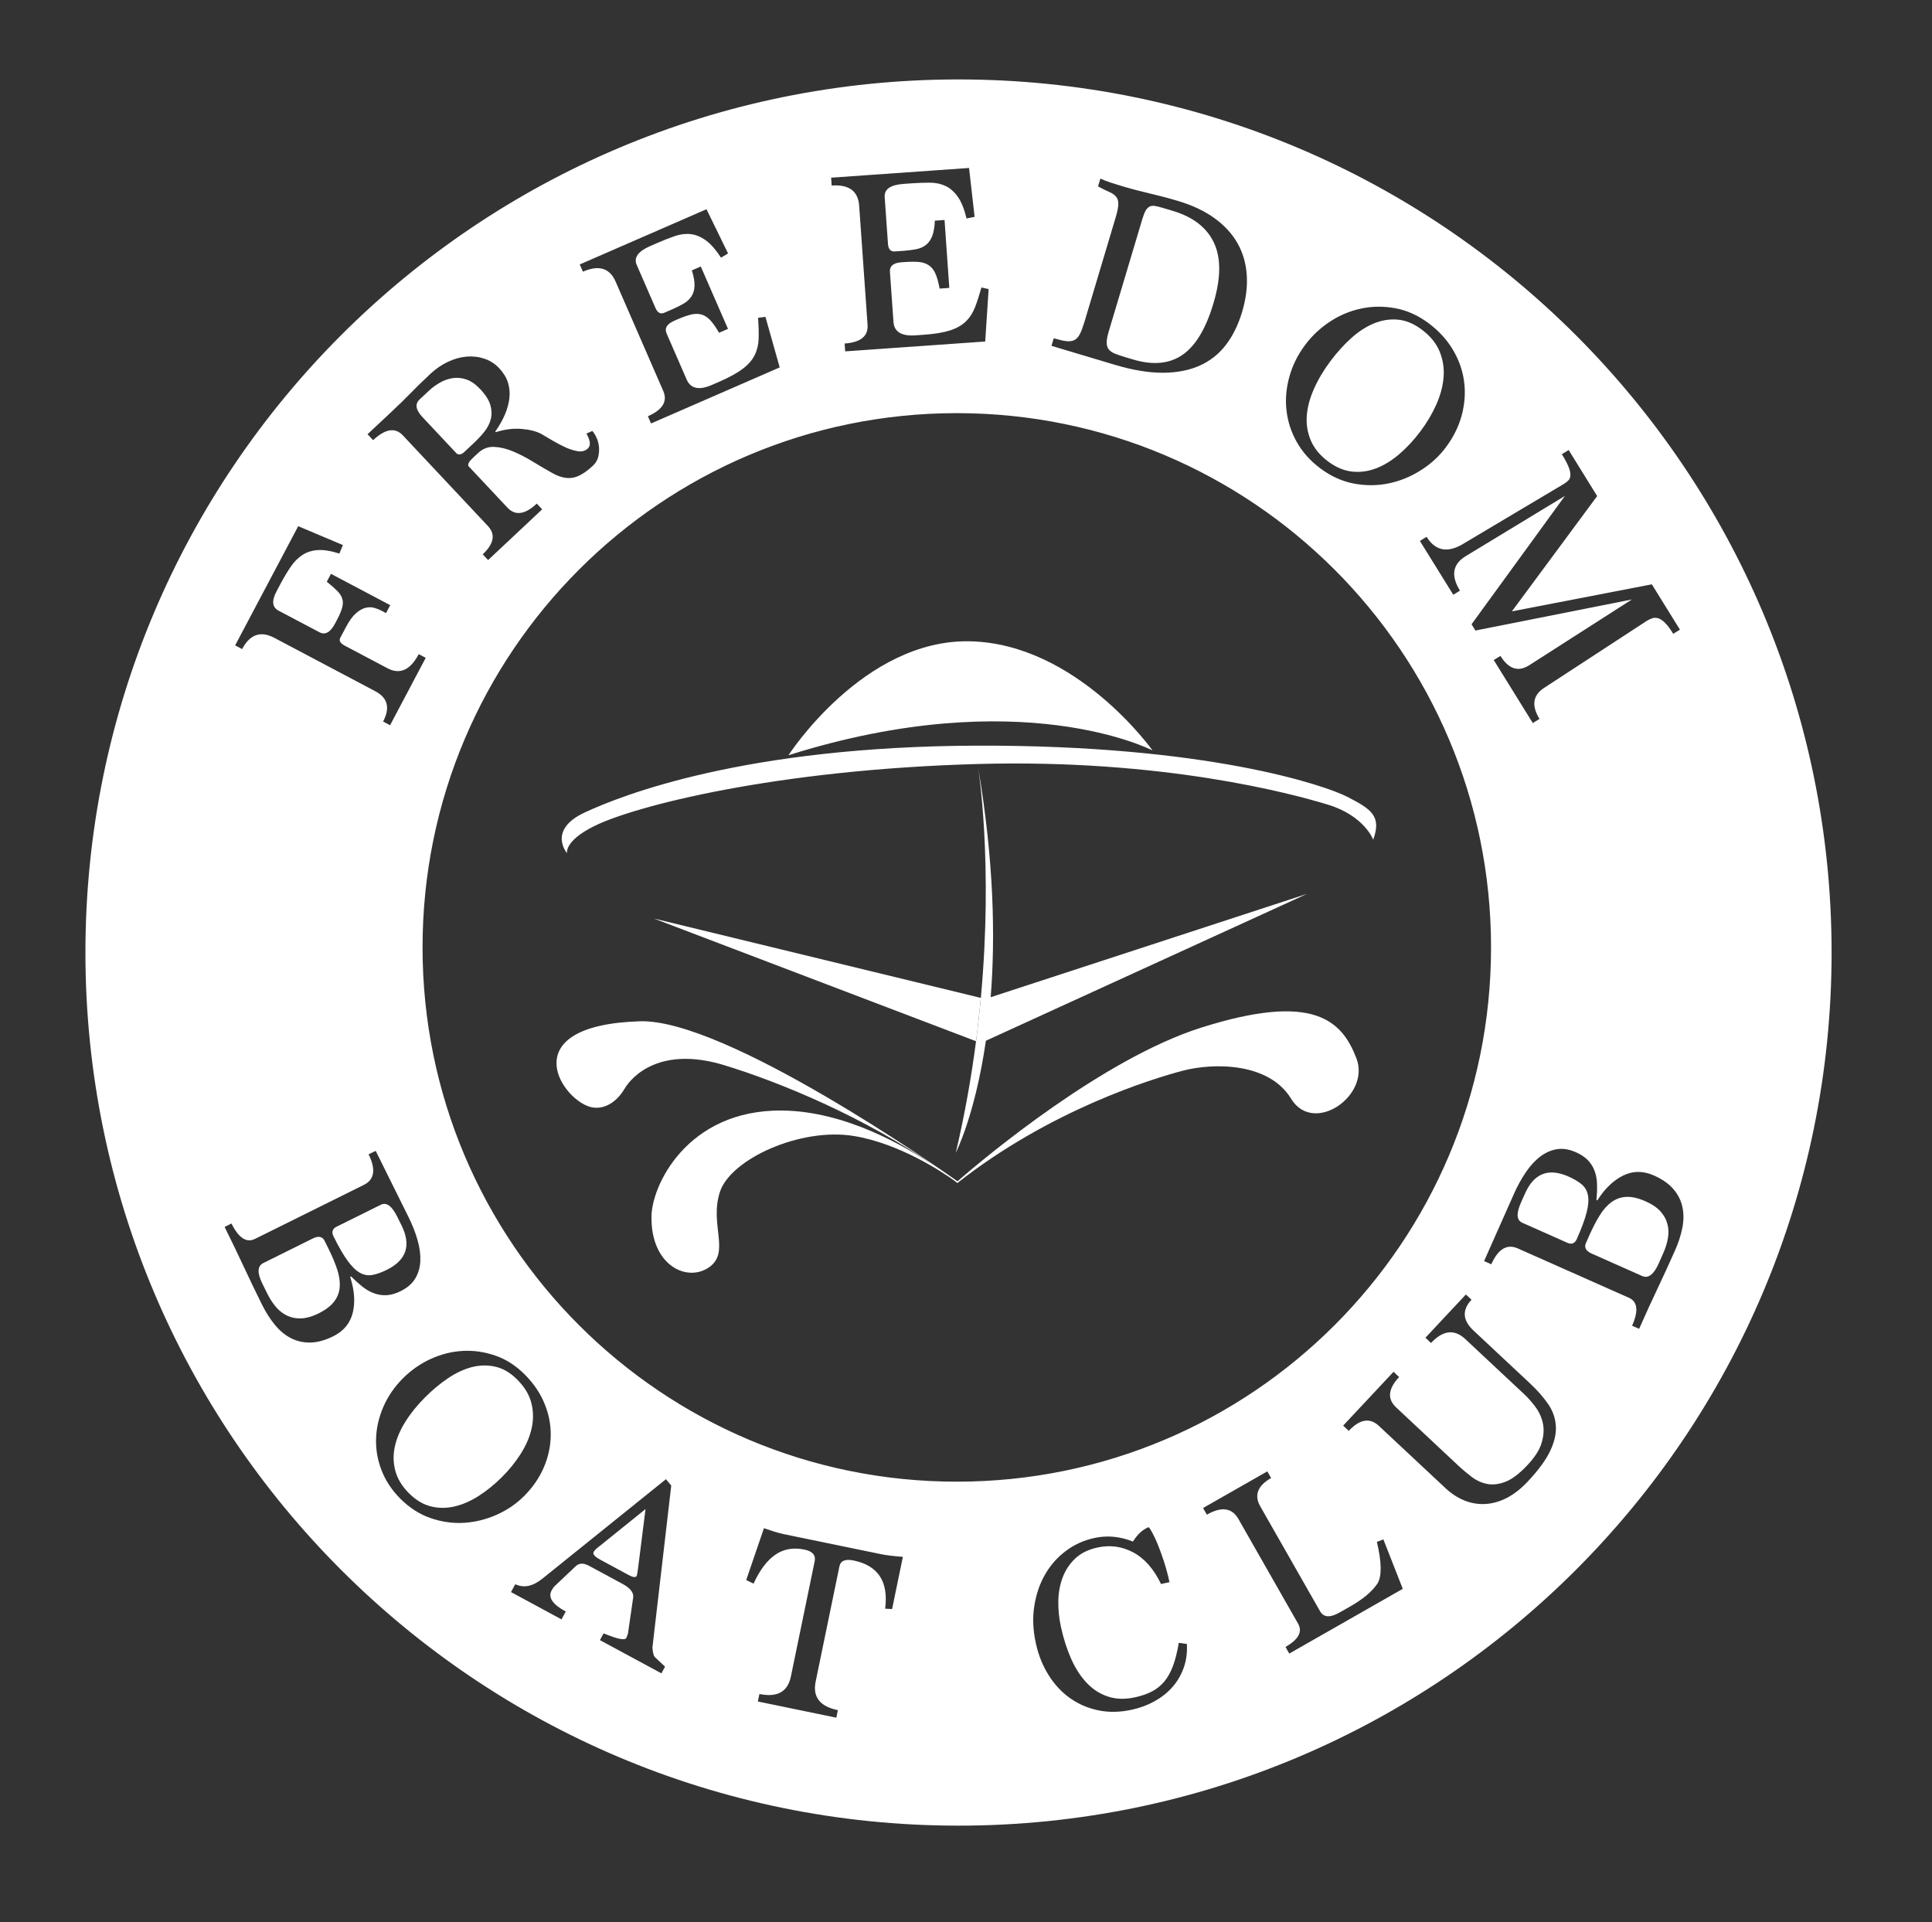
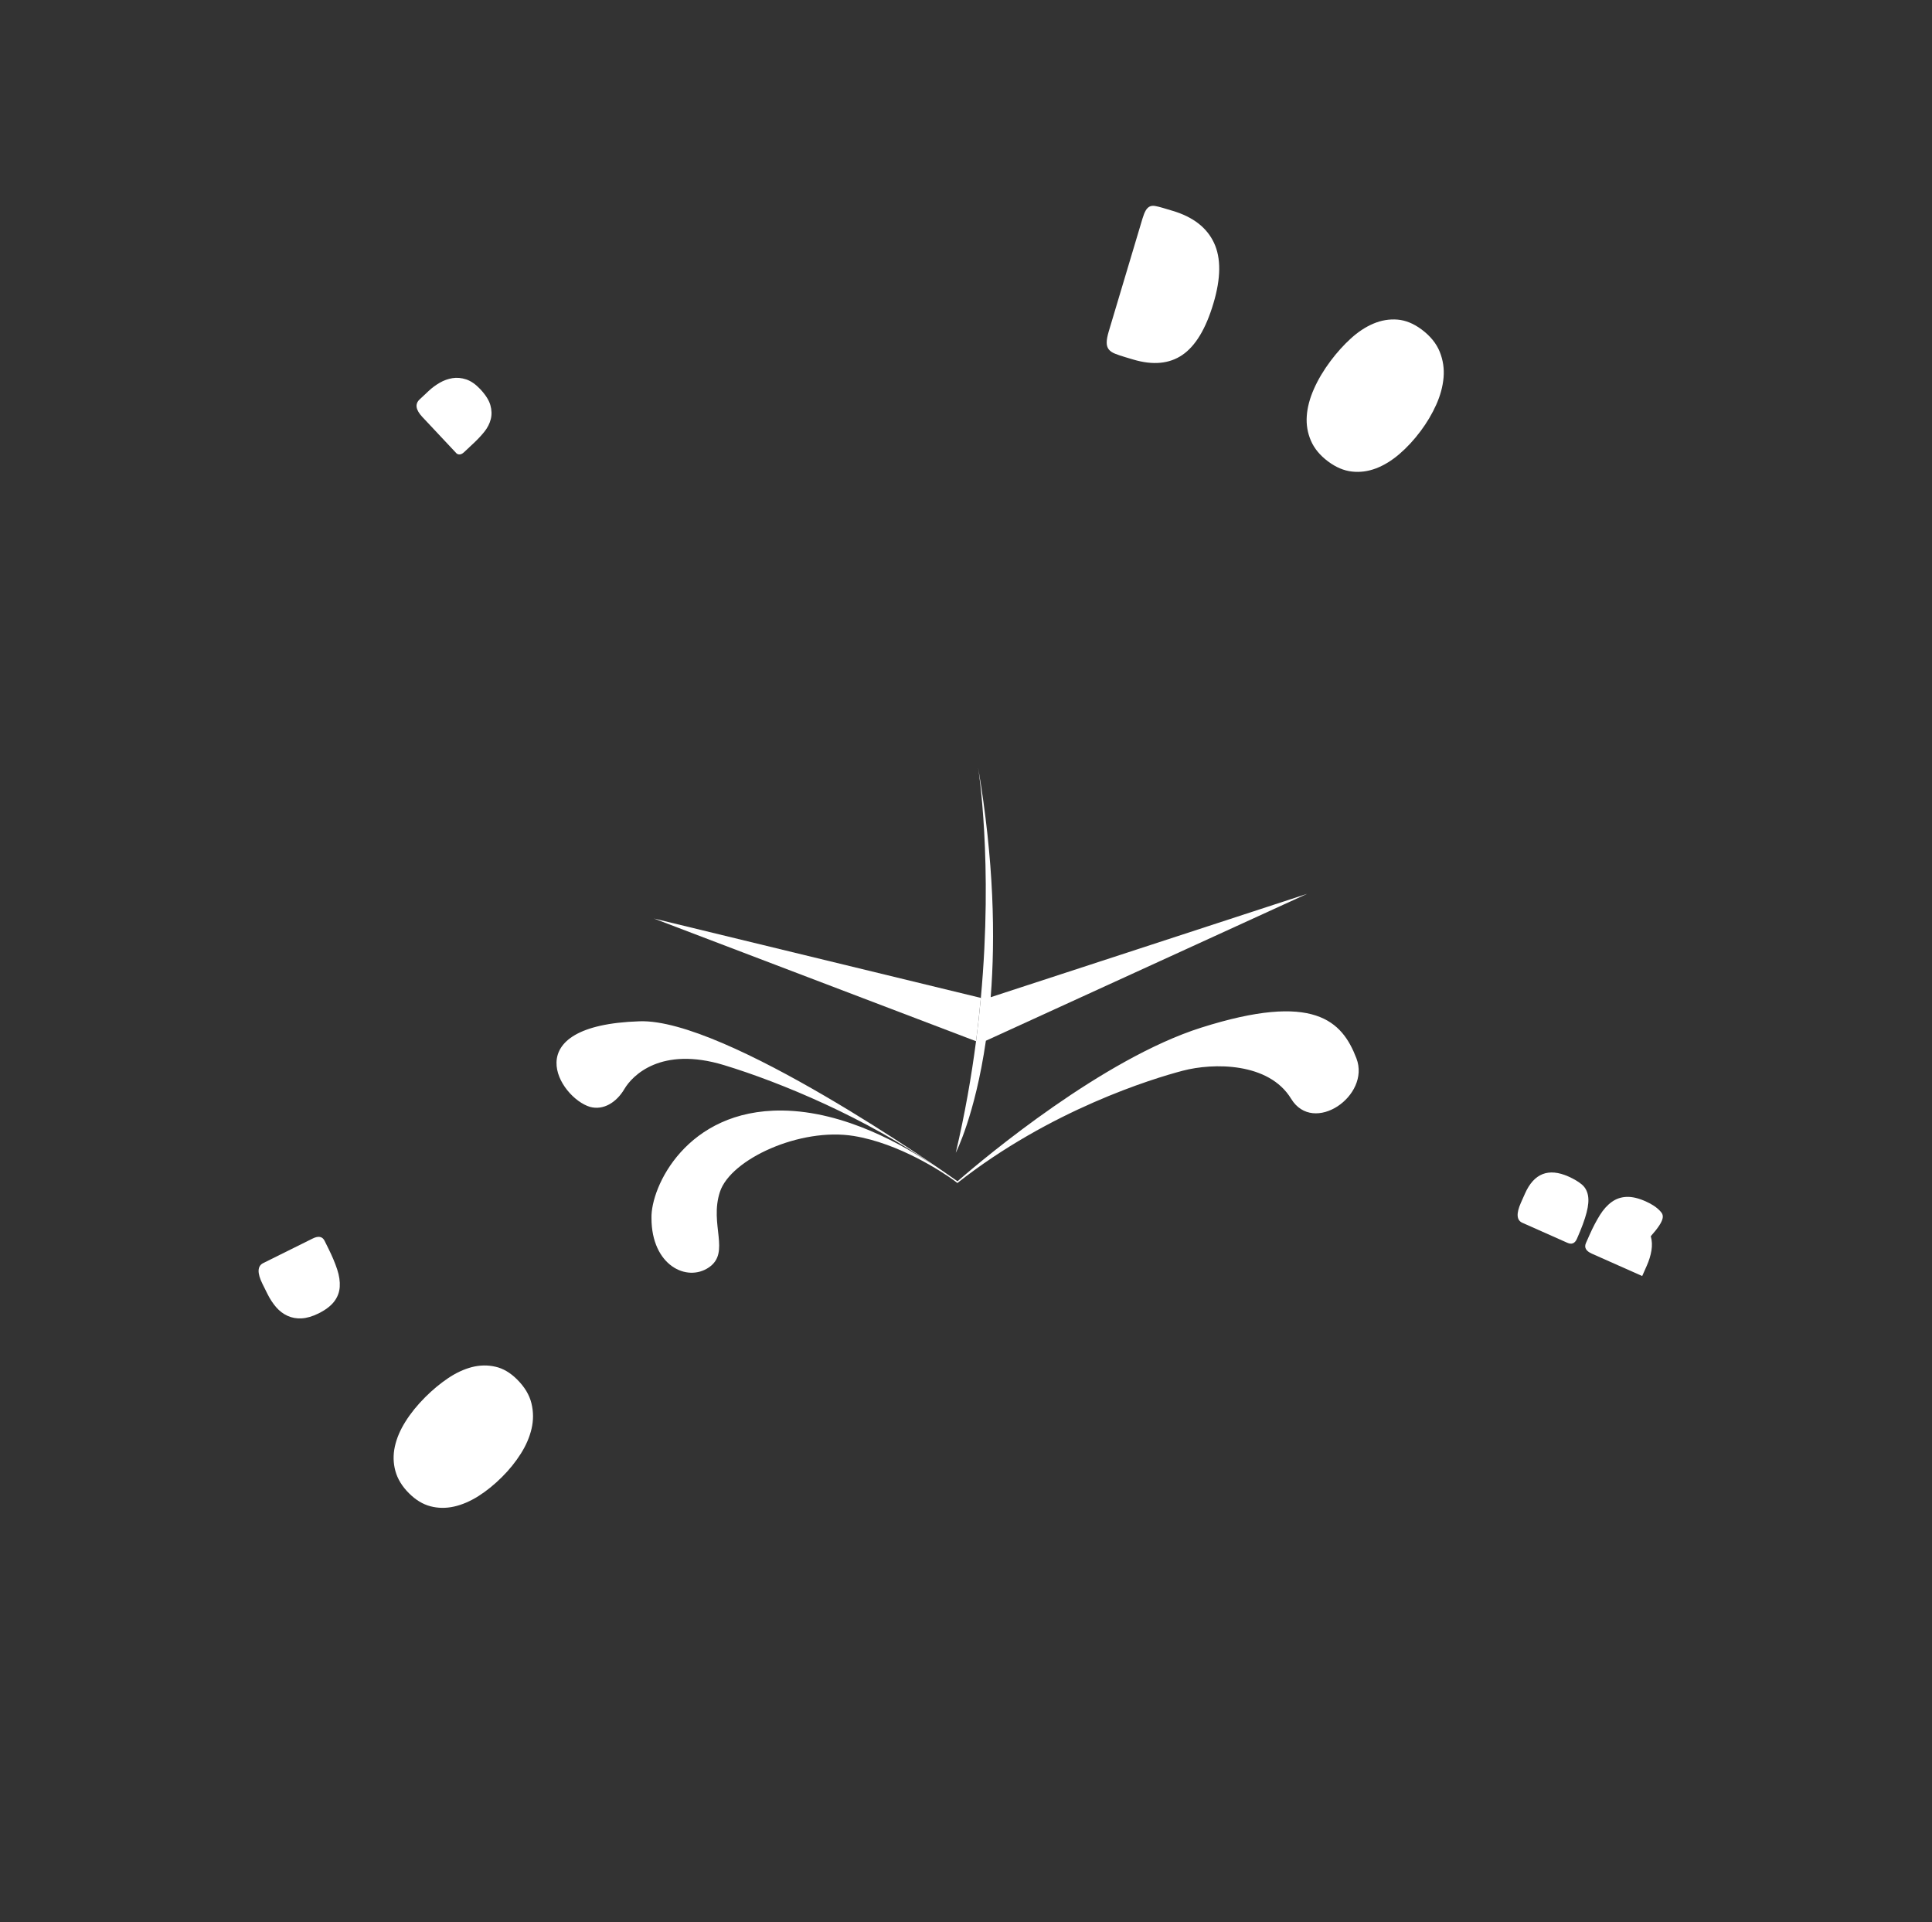
<svg xmlns="http://www.w3.org/2000/svg" version="1.1" id="Capa_1" x="0px" y="0px" width="128.667px" height="128px" viewBox="0 0 128.667 128" enable-background="new 0 0 128.667 128" xml:space="preserve">
  <rect x="0" y="0" width="128.667" height="128" fill="#333333" stroke="none" />
  <g>
-     <path fill="#FFFFFF" d="M52.512,50.294c0,0,4.987-7.745,12.095-7.586c7.109,0.159,12.148,7.269,12.148,7.269   S68.003,45.414,52.512,50.294" />
-     <path fill="#FFFFFF" d="M37.763,56.82c0,0-1.326-1.539,1.167-2.706c2.494-1.167,10.716-4.402,26.103-4.456   c15.385-0.053,23.229,2.657,24.67,3.396c1.586,0.813,2.334,1.272,1.75,2.865c0,0-0.584-1.593-3.023-2.334   c-2.439-0.743-10.979-3.045-23.29-2.706c-13.475,0.372-22.876,2.798-25.571,4.138C37.559,56.014,37.763,56.82,37.763,56.82" />
    <path fill="#FFFFFF" d="M43.546,61.17L65,69.341c0.131-0.989,0.234-1.95,0.321-2.885L43.546,61.17z" />
    <path fill="#FFFFFF" d="M65.978,66.41c0.313-3.962,0.223-9.061-0.84-15.318c0,0,1.02,6.307,0.184,15.365   c-0.086,0.936-0.191,1.896-0.32,2.885c-0.307,2.35-0.74,4.842-1.349,7.426c0,0,1.282-2.479,2.005-7.459l21.391-9.782L65.978,66.41z   " />
    <path fill="#FFFFFF" d="M90.335,70.482c-0.955-2.493-2.811-4.433-10.344-2.043C73.5,70.497,65.69,76.99,63.77,78.669   c-1.078-0.763-15.471-10.858-21.179-10.655c-8.311,0.27-5.334,5.098-3.292,5.702c0.883,0.239,1.753-0.291,2.284-1.192   c0.53-0.9,2.439-2.865,6.632-1.592c3.782,1.149,9.508,3.536,14.098,6.776C60.257,76.299,56.27,74,52.087,73.957   c-6.366-0.066-8.753,5.092-8.7,7.161c-0.001,3.155,2.354,4.288,3.82,3.289c1.465-0.999,0.02-2.86,0.741-5.04   c0.724-2.18,5.353-4.295,8.913-3.715c3.03,0.496,5.891,2.394,6.678,2.964c0.071,0.057,0.147,0.11,0.22,0.168   c6.206-4.882,12.997-6.949,15.013-7.479c2.017-0.531,5.729-0.572,7.214,1.868C87.472,75.613,91.291,72.977,90.335,70.482" />
-     <path fill="#FFFFFF" d="M63.833,5.29C31.72,5.29,5.689,31.322,5.689,63.435c0,32.112,26.031,58.146,58.145,58.146   c32.112,0,58.146-26.033,58.146-58.146C121.979,31.322,95.946,5.29,63.833,5.29 M104.47,29.971l1.898,3.065l-5.681,7.68   l9.321-1.802l1.873,3.02l-0.446,0.276c-0.203-0.327-0.386-0.571-0.546-0.732c-0.161-0.16-0.314-0.262-0.457-0.304   c-0.145-0.042-0.277-0.041-0.4,0.002c-0.125,0.043-0.246,0.101-0.365,0.175l-6.787,4.43c-0.793,0.493-0.911,1.19-0.352,2.094   l-0.447,0.276l-2.6-4.195l0.445-0.276c0.541,0.872,1.175,1.084,1.896,0.636l6.856-4.392l-10.418,2.067l-0.257-0.417l6.216-8.546   l-6.599,4.006c-0.881,0.531-1.01,1.298-0.389,2.3l-0.445,0.276l-2.224-3.586l0.446-0.275c0.56,0.901,1.33,1.083,2.316,0.541   l6.721-4l0.148-0.093c0.109-0.067,0.201-0.142,0.275-0.222c0.072-0.08,0.113-0.194,0.117-0.341   c0.005-0.147-0.036-0.331-0.125-0.551c-0.088-0.221-0.235-0.498-0.443-0.836L104.47,29.971z M85.867,25.097   c0.207-0.756,0.559-1.465,1.055-2.129c0.461-0.617,1.019-1.137,1.67-1.562c0.65-0.423,1.348-0.712,2.088-0.864   c0.74-0.153,1.496-0.156,2.27-0.01c0.771,0.147,1.504,0.479,2.195,0.996c0.682,0.511,1.221,1.1,1.617,1.768s0.645,1.37,0.742,2.105   c0.1,0.736,0.047,1.482-0.15,2.236c-0.2,0.754-0.555,1.472-1.064,2.154c-0.447,0.599-1.002,1.108-1.668,1.529   c-0.664,0.421-1.373,0.711-2.125,0.87c-0.752,0.159-1.524,0.164-2.316,0.017c-0.793-0.148-1.545-0.487-2.256-1.019   c-0.664-0.496-1.182-1.078-1.56-1.745c-0.375-0.666-0.604-1.369-0.687-2.107C85.593,26.598,85.658,25.852,85.867,25.097    M70.178,22.527c0.331,0.1,0.606,0.163,0.819,0.19c0.215,0.028,0.396,0.006,0.545-0.065c0.147-0.071,0.271-0.206,0.373-0.4   c0.101-0.195,0.199-0.461,0.301-0.796l2.08-6.96c0.117-0.392,0.179-0.693,0.182-0.905s-0.051-0.381-0.157-0.504   c-0.108-0.124-0.264-0.229-0.467-0.313c-0.204-0.085-0.444-0.206-0.726-0.361l0.156-0.521c0.213,0.1,0.442,0.19,0.688,0.269   c0.241,0.079,0.493,0.157,0.752,0.234c0.335,0.1,0.651,0.189,0.95,0.266c0.301,0.078,0.597,0.151,0.886,0.22   c0.291,0.068,0.591,0.143,0.901,0.224c0.312,0.08,0.646,0.174,1.004,0.281c0.949,0.285,1.755,0.665,2.416,1.143   c0.662,0.479,1.171,1.032,1.531,1.663c0.358,0.631,0.565,1.336,0.619,2.113c0.055,0.778-0.05,1.602-0.311,2.475   c-0.256,0.85-0.61,1.577-1.072,2.183c-0.461,0.604-1.04,1.065-1.736,1.38c-0.699,0.315-1.517,0.477-2.455,0.481   c-0.939,0.006-2.014-0.173-3.221-0.532l-4.211-1.26L70.178,22.527z M64.537,11.186l0.369,3.255l-0.536,0.108   c-0.149-0.621-0.341-1.1-0.575-1.434c-0.233-0.335-0.506-0.575-0.813-0.724c-0.31-0.148-0.657-0.223-1.043-0.225   c-0.387-0.002-0.807,0.013-1.261,0.045l-0.488,0.034c-0.886,0.062-1.31,0.354-1.272,0.879l0.22,3.126   c0.025,0.349,0.178,0.514,0.456,0.494l0.595-0.041c0.29-0.021,0.56-0.056,0.808-0.102c0.249-0.047,0.465-0.138,0.648-0.273   c0.183-0.135,0.327-0.333,0.432-0.593c0.104-0.259,0.165-0.604,0.182-1.039l0.646-0.045l0.316,4.522l-0.645,0.045   c-0.077-0.427-0.171-0.762-0.282-1.006c-0.11-0.244-0.258-0.426-0.441-0.548c-0.185-0.122-0.405-0.194-0.664-0.218   c-0.261-0.021-0.575-0.021-0.948,0.007l-0.209,0.014c-0.536,0.038-0.79,0.249-0.764,0.633l0.235,3.335   c0.046,0.664,0.535,0.963,1.467,0.897l0.541-0.038c0.733-0.051,1.32-0.148,1.761-0.29c0.44-0.143,0.793-0.343,1.055-0.602   c0.263-0.258,0.466-0.573,0.609-0.946c0.144-0.372,0.284-0.81,0.426-1.312l0.479,0.107l-0.228,3.491L56.288,23.4l-0.037-0.523   c1.071-0.075,1.58-0.492,1.527-1.249l-0.559-7.924c-0.067-0.979-0.679-1.43-1.831-1.348l-0.036-0.523L64.537,11.186z    M47.051,13.934l1.436,2.945l-0.469,0.28c-0.35-0.535-0.689-0.923-1.021-1.159c-0.332-0.237-0.669-0.373-1.009-0.41   c-0.34-0.036-0.693,0.01-1.059,0.136c-0.363,0.127-0.755,0.282-1.173,0.463l-0.449,0.196c-0.813,0.354-1.114,0.771-0.904,1.254   l1.251,2.872c0.14,0.321,0.338,0.426,0.595,0.313l0.546-0.236c0.268-0.117,0.51-0.239,0.729-0.366   c0.219-0.127,0.392-0.285,0.519-0.474c0.128-0.189,0.198-0.424,0.21-0.703c0.012-0.278-0.046-0.625-0.176-1.039l0.593-0.259   l1.812,4.155l-0.595,0.26c-0.215-0.378-0.416-0.662-0.601-0.855c-0.187-0.192-0.386-0.315-0.6-0.369   c-0.215-0.053-0.447-0.047-0.699,0.019c-0.251,0.064-0.548,0.172-0.892,0.32l-0.191,0.084c-0.493,0.215-0.662,0.498-0.508,0.852   l1.335,3.065c0.266,0.609,0.827,0.729,1.683,0.355l0.497-0.216c0.674-0.294,1.195-0.581,1.563-0.862   c0.366-0.281,0.632-0.587,0.793-0.919c0.16-0.331,0.246-0.696,0.258-1.095c0.01-0.399-0.002-0.859-0.037-1.378l0.489-0.062   l0.95,3.367l-8.569,3.733l-0.209-0.482c0.983-0.429,1.323-0.991,1.021-1.688l-3.172-7.28c-0.392-0.901-1.118-1.12-2.177-0.659   l-0.21-0.481L47.051,13.934z M26.075,27.422c0.281-0.265,0.518-0.489,0.709-0.677c0.192-0.188,0.375-0.372,0.551-0.553   c0.175-0.18,0.364-0.37,0.568-0.57c0.205-0.199,0.456-0.439,0.754-0.719c0.366-0.344,0.761-0.613,1.184-0.811   c0.423-0.198,0.84-0.313,1.249-0.344c0.41-0.032,0.804,0.015,1.179,0.143c0.376,0.127,0.703,0.34,0.982,0.638   c0.28,0.299,0.473,0.613,0.577,0.947c0.104,0.333,0.137,0.679,0.097,1.037c-0.041,0.358-0.141,0.724-0.301,1.099   c-0.161,0.374-0.375,0.751-0.643,1.132l0.036,0.037c0.592-0.188,1.159-0.26,1.702-0.218c0.544,0.042,0.99,0.155,1.34,0.34   c0.211,0.122,0.462,0.271,0.754,0.445c0.292,0.174,0.582,0.326,0.871,0.455c0.289,0.129,0.563,0.212,0.821,0.249   c0.258,0.037,0.474-0.024,0.645-0.184c0.204-0.192,0.173-0.523-0.093-0.994l0.39-0.173c0.095,0.102,0.188,0.247,0.276,0.436   c0.09,0.189,0.145,0.392,0.166,0.612c0.022,0.22,0.008,0.441-0.046,0.667c-0.053,0.226-0.168,0.422-0.347,0.59   c-0.519,0.487-0.984,0.759-1.394,0.815c-0.411,0.059-0.859-0.054-1.347-0.334c-0.404-0.227-0.833-0.478-1.281-0.752   c-0.45-0.274-0.891-0.501-1.322-0.68c-0.433-0.179-0.849-0.277-1.248-0.294c-0.4-0.017-0.753,0.119-1.06,0.406l-0.383,0.358   c-0.229,0.217-0.317,0.388-0.264,0.513l2.599,2.77c0.52,0.553,1.17,0.463,1.953-0.271l0.359,0.383l-3.601,3.378l-0.358-0.383   c0.749-0.703,0.863-1.331,0.345-1.885l-5.665-6.037c-0.512-0.545-1.171-0.438-1.979,0.32l-0.371-0.396L26.075,27.422z    M19.861,35.042l2.978,1.258l-0.24,0.565c-0.564-0.18-1.041-0.257-1.432-0.231c-0.389,0.024-0.729,0.132-1.021,0.321   c-0.291,0.188-0.553,0.45-0.781,0.784c-0.23,0.334-0.465,0.729-0.705,1.183l-0.245,0.464c-0.333,0.63-0.288,1.056,0.135,1.28   l2.724,1.439c0.382,0.202,0.728,0.009,1.04-0.58l0.122-0.231c0.18-0.34,0.299-0.621,0.355-0.841   c0.058-0.222,0.058-0.42-0.002-0.596c-0.058-0.176-0.172-0.349-0.341-0.517c-0.168-0.168-0.396-0.368-0.684-0.6l0.278-0.525   l3.946,2.087L25.71,40.83l-0.309-0.164c-0.146-0.076-0.307-0.139-0.486-0.188s-0.37-0.048-0.575,0.002   c-0.205,0.051-0.418,0.172-0.639,0.366c-0.221,0.193-0.443,0.501-0.667,0.924l-0.376,0.712c-0.098,0.187,0.007,0.36,0.317,0.524   l2.831,1.497c0.825,0.437,1.519,0.124,2.08-0.939l0.465,0.246l-2.373,4.487l-0.465-0.245c0.48-0.908,0.308-1.58-0.52-2.019   l-6.727-3.557c-0.909-0.48-1.623-0.23-2.142,0.749l-0.464-0.246L19.861,35.042z M24.135,85.686c-0.25-0.199-0.502-0.426-0.754-0.68   l-0.061,0.031c0.286,0.882,0.344,1.675,0.175,2.379c-0.17,0.703-0.604,1.229-1.304,1.576c-0.548,0.271-1.059,0.41-1.529,0.416   c-0.471,0.008-0.902-0.092-1.294-0.295c-0.392-0.202-0.748-0.5-1.067-0.891c-0.319-0.39-0.605-0.838-0.856-1.345   c-0.417-0.84-0.815-1.668-1.194-2.483c-0.379-0.813-0.81-1.709-1.293-2.684l0.457-0.229c0.479,0.965,1.001,1.308,1.569,1.024   l7.246-3.594c0.71-0.353,0.815-1.031,0.317-2.036l0.473-0.232l2.179,4.393c0.266,0.535,0.47,1.056,0.612,1.561   c0.142,0.502,0.201,0.967,0.181,1.396c-0.022,0.427-0.135,0.812-0.339,1.151c-0.204,0.34-0.524,0.619-0.961,0.836   c-0.335,0.166-0.647,0.258-0.936,0.274s-0.568-0.024-0.84-0.125C24.647,86.033,24.385,85.884,24.135,85.686 M30.917,101.413   c-0.745,0.048-1.488-0.056-2.228-0.31c-0.741-0.252-1.416-0.684-2.024-1.293c-0.567-0.568-0.986-1.199-1.254-1.893   s-0.39-1.4-0.365-2.121c0.024-0.722,0.189-1.431,0.494-2.127c0.305-0.695,0.742-1.328,1.312-1.896   c0.528-0.526,1.136-0.95,1.82-1.267c0.686-0.315,1.395-0.496,2.127-0.539c0.733-0.043,1.46,0.06,2.182,0.308   c0.721,0.248,1.377,0.67,1.969,1.265c0.585,0.585,1.021,1.226,1.309,1.923c0.287,0.696,0.428,1.405,0.419,2.127   c-0.009,0.721-0.161,1.43-0.458,2.126c-0.298,0.697-0.737,1.339-1.323,1.923c-0.513,0.512-1.117,0.924-1.814,1.236   C32.383,101.186,31.663,101.364,30.917,101.413 M43.568,110.292c0.009,0.03,0.077,0.103,0.203,0.216   c0.125,0.112,0.299,0.273,0.52,0.483l-0.242,0.448l-4.096-2.213l0.242-0.449c0.149,0.056,0.308,0.115,0.473,0.18   c0.166,0.063,0.318,0.111,0.46,0.15c0.141,0.037,0.266,0.058,0.374,0.059c0.109,0.001,0.179-0.029,0.212-0.089   c0.012-0.046,0.035-0.106,0.07-0.185c0.036-0.078,0.058-0.184,0.068-0.322l0.319-2.199c0.03-0.319-0.203-0.613-0.702-0.885   l-2.227-1.202c-0.379-0.204-0.678-0.199-0.897,0.017l-1.344,1.271c-0.088,0.068-0.178,0.188-0.269,0.354   c-0.246,0.456,0.068,0.921,0.945,1.396l-0.281,0.523l-3.364-1.818l0.283-0.522c0.299,0.138,0.6,0.17,0.9,0.103   c0.302-0.068,0.612-0.234,0.936-0.498l8.201-6.601l0.351,0.423l-1.254,10.793C43.476,110.01,43.514,110.199,43.568,110.292    M59.412,107.157l-0.463-0.026c0.233-1.802-0.467-2.872-2.101-3.209c-0.553-0.113-0.867,0.018-0.945,0.395l-1.582,7.672   c-0.211,1.021,0.283,1.654,1.48,1.902l-0.103,0.5l-5.226-1.078l0.104-0.5c1.187,0.244,1.886-0.143,2.096-1.164l1.583-7.672   c0.084-0.41-0.145-0.672-0.688-0.783c-0.732-0.149-1.374-0.039-1.926,0.34c-0.554,0.377-1.038,1.021-1.456,1.93l-0.489-0.24   l1.181-3.451c0.248,0.086,0.484,0.164,0.706,0.232c0.223,0.069,0.44,0.126,0.651,0.17l6.407,1.32   c0.232,0.048,0.474,0.087,0.722,0.113c0.249,0.028,0.504,0.053,0.766,0.072L59.412,107.157z M63.72,98.674   c-19.649,0-35.579-15.929-35.579-35.58c0-19.65,15.93-35.58,35.579-35.58c19.65,0,35.58,15.93,35.58,35.58   C99.3,82.746,83.371,98.674,63.72,98.674 M78.821,111.1c-0.178,0.484-0.434,0.911-0.764,1.279s-0.728,0.678-1.188,0.93   s-0.957,0.437-1.488,0.551c-0.787,0.172-1.527,0.188-2.227,0.043c-0.697-0.143-1.328-0.413-1.892-0.813   c-0.562-0.398-1.04-0.912-1.431-1.54c-0.394-0.627-0.676-1.334-0.847-2.12c-0.188-0.861-0.226-1.684-0.104-2.463   c0.119-0.781,0.357-1.48,0.715-2.105c0.355-0.621,0.816-1.146,1.38-1.569c0.562-0.425,1.196-0.714,1.905-0.868   c0.853-0.188,1.709-0.107,2.572,0.236c0.301-0.482,0.649-0.803,1.045-0.957c0.039,0.023,0.116,0.139,0.229,0.341   c0.112,0.201,0.237,0.466,0.374,0.796c0.136,0.33,0.273,0.711,0.416,1.145c0.141,0.434,0.266,0.894,0.369,1.379l-0.563,0.125   c-0.486-1.008-1.104-1.711-1.853-2.108c-0.748-0.399-1.543-0.506-2.384-0.323c-0.608,0.133-1.102,0.377-1.477,0.731   s-0.652,0.774-0.837,1.261s-0.28,1.016-0.289,1.585c-0.009,0.571,0.048,1.138,0.173,1.703c0.17,0.786,0.399,1.497,0.684,2.138   c0.285,0.639,0.632,1.172,1.037,1.599c0.406,0.429,0.877,0.731,1.416,0.909c0.537,0.179,1.139,0.193,1.804,0.049   c0.42-0.092,0.788-0.219,1.106-0.381s0.594-0.383,0.83-0.659c0.234-0.277,0.43-0.628,0.588-1.052   c0.156-0.422,0.285-0.935,0.385-1.537l0.539,0.076C79.076,110.073,79,110.613,78.821,111.1 M85.863,110.121l-0.252-0.441   c0.866-0.494,1.146-1.008,0.844-1.541l-3.978-6.979c-0.429-0.749-1.129-0.846-2.103-0.289l-0.252-0.443l4.279-2.439l0.253,0.441   c-0.905,0.518-1.146,1.149-0.718,1.897l3.979,6.979c0.236,0.414,0.674,0.439,1.313,0.073l0.679-0.387   c0.453-0.259,0.828-0.515,1.127-0.769c0.299-0.256,0.531-0.509,0.7-0.763c0.3-0.483,0.286-1.407-0.036-2.774l0.432-0.168   l1.291,3.293L85.863,110.121z M103.255,96.591c-0.279,0.606-0.779,1.295-1.5,2.063c-0.457,0.488-0.924,0.854-1.399,1.099   c-0.478,0.245-0.954,0.38-1.431,0.406c-0.477,0.028-0.939-0.048-1.391-0.229c-0.453-0.183-0.873-0.455-1.263-0.82l-4.437-4.149   c-0.604-0.565-1.273-0.456-2.01,0.33l-0.373-0.351l3.356-3.584l0.371,0.349c-0.735,0.784-0.802,1.461-0.195,2.026l4.113,3.851   c0.28,0.265,0.582,0.519,0.903,0.765c0.322,0.246,0.67,0.404,1.045,0.478s0.783,0.022,1.224-0.147   c0.438-0.17,0.926-0.541,1.46-1.111c0.496-0.529,0.813-1.028,0.947-1.498c0.137-0.471,0.162-0.898,0.076-1.291   c-0.086-0.39-0.248-0.748-0.486-1.072c-0.24-0.324-0.488-0.607-0.745-0.848l-3.929-3.676c-0.729-0.683-1.491-0.597-2.288,0.256   l-0.372-0.35l2.693-2.879L98,86.555c-0.642,0.687-0.598,1.37,0.131,2.053l3.777,3.533c0.473,0.443,0.863,0.889,1.176,1.336   c0.313,0.446,0.488,0.926,0.529,1.438C103.656,95.426,103.537,95.984,103.255,96.591 M111.55,83.281   c-0.381,0.857-0.764,1.691-1.148,2.504c-0.388,0.813-0.799,1.716-1.24,2.71l-0.468-0.207c0.438-0.983,0.367-1.604-0.213-1.862   l-7.394-3.283c-0.724-0.322-1.313,0.029-1.769,1.053l-0.481-0.213l1.99-4.48c0.243-0.547,0.514-1.035,0.811-1.468   c0.298-0.431,0.617-0.773,0.96-1.028c0.344-0.256,0.712-0.415,1.104-0.476c0.393-0.062,0.812,0.009,1.256,0.206   c0.342,0.152,0.61,0.334,0.809,0.545c0.197,0.211,0.345,0.453,0.441,0.727c0.096,0.271,0.146,0.566,0.152,0.887   c0.008,0.318-0.006,0.656-0.041,1.014l0.063,0.027c0.496-0.783,1.07-1.334,1.721-1.652c0.648-0.318,1.332-0.319,2.046-0.003   c0.56,0.249,0.991,0.553,1.297,0.909c0.306,0.359,0.507,0.754,0.599,1.187c0.094,0.433,0.093,0.896-0.004,1.39   C111.944,82.259,111.781,82.764,111.55,83.281" />
    <path fill="#FFFFFF" d="M88.443,30.727c0.523,0.392,1.055,0.617,1.594,0.677c0.537,0.06,1.069-0.01,1.601-0.211   c0.528-0.201,1.045-0.517,1.549-0.948c0.504-0.43,0.979-0.943,1.426-1.541c0.418-0.56,0.765-1.145,1.038-1.755   c0.273-0.611,0.436-1.213,0.487-1.807c0.051-0.596-0.035-1.168-0.257-1.719c-0.223-0.552-0.623-1.044-1.201-1.478   c-0.533-0.397-1.072-0.618-1.616-0.661c-0.543-0.042-1.076,0.047-1.599,0.269c-0.521,0.22-1.023,0.551-1.504,0.99   c-0.482,0.44-0.933,0.94-1.352,1.5c-0.46,0.616-0.829,1.235-1.104,1.858c-0.276,0.622-0.437,1.224-0.477,1.805   c-0.041,0.581,0.053,1.129,0.278,1.647S87.91,30.329,88.443,30.727" />
    <path fill="#FFFFFF" d="M74.955,23.79l0.504,0.15c1.317,0.395,2.414,0.293,3.287-0.304c0.873-0.599,1.563-1.741,2.065-3.431   c0.502-1.677,0.515-3.021,0.037-4.036c-0.476-1.013-1.392-1.722-2.744-2.126l-0.671-0.201c-0.201-0.06-0.371-0.101-0.51-0.125   c-0.139-0.022-0.26-0.01-0.359,0.039c-0.1,0.05-0.188,0.137-0.26,0.261c-0.074,0.124-0.146,0.304-0.217,0.539l-2.246,7.513   c-0.09,0.302-0.137,0.547-0.137,0.736c-0.002,0.188,0.043,0.342,0.135,0.461c0.093,0.118,0.231,0.215,0.418,0.288   C74.442,23.627,74.673,23.707,74.955,23.79" />
    <path fill="#FFFFFF" d="M35.394,93.46c-0.136-0.562-0.452-1.089-0.949-1.586c-0.456-0.457-0.942-0.744-1.459-0.858   c-0.516-0.117-1.04-0.106-1.571,0.031c-0.533,0.141-1.062,0.389-1.586,0.743c-0.523,0.354-1.025,0.772-1.506,1.251   c-0.527,0.527-0.969,1.07-1.32,1.631c-0.353,0.561-0.588,1.115-0.708,1.668s-0.108,1.094,0.036,1.62   c0.144,0.528,0.444,1.022,0.9,1.479c0.448,0.449,0.926,0.74,1.435,0.873c0.508,0.133,1.03,0.139,1.566,0.021   c0.536-0.119,1.077-0.351,1.621-0.692c0.544-0.345,1.072-0.771,1.584-1.283c0.481-0.479,0.894-0.992,1.243-1.541   c0.348-0.547,0.588-1.104,0.72-1.668C35.532,94.583,35.53,94.021,35.394,93.46" />
-     <path fill="#FFFFFF" d="M26.741,81.605l-0.293-0.59c-0.352-0.707-0.714-0.97-1.09-0.781l-2.938,1.457   c-0.284,0.141-0.353,0.356-0.208,0.648c0.346,0.698,0.658,1.239,0.938,1.622c0.277,0.386,0.553,0.652,0.822,0.802   c0.271,0.148,0.547,0.197,0.831,0.146c0.283-0.052,0.604-0.167,0.958-0.343C27.072,83.917,27.397,82.93,26.741,81.605" />
-     <path fill="#FFFFFF" d="M39.539,103.346c-0.081,0.147,0.063,0.321,0.432,0.521l1.885,1.019c0.299,0.161,0.479,0.183,0.545,0.063   c0.026-0.05,0.061-0.244,0.102-0.582l0.488-3.869l-3.013,2.43C39.739,103.105,39.592,103.245,39.539,103.346" />
    <path fill="#FFFFFF" d="M105.755,79.605c-0.059-0.304-0.196-0.547-0.418-0.731c-0.223-0.187-0.514-0.356-0.877-0.521   c-1.336-0.593-2.303-0.213-2.901,1.138l-0.269,0.604c-0.32,0.722-0.291,1.167,0.094,1.337l2.996,1.332   c0.289,0.129,0.5,0.045,0.635-0.255c0.314-0.712,0.531-1.298,0.648-1.757C105.783,80.291,105.814,79.91,105.755,79.605" />
    <path fill="#FFFFFF" d="M30.419,30.21c0.154,0.096,0.316,0.064,0.486-0.096l0.664-0.623c0.255-0.239,0.486-0.488,0.693-0.745   c0.206-0.258,0.347-0.534,0.422-0.829c0.075-0.295,0.066-0.607-0.026-0.936c-0.093-0.329-0.319-0.686-0.678-1.068   c-0.305-0.323-0.613-0.538-0.927-0.644c-0.314-0.104-0.621-0.133-0.921-0.085c-0.299,0.05-0.582,0.151-0.852,0.309   c-0.269,0.156-0.51,0.335-0.722,0.534l-0.613,0.574c-0.324,0.305-0.262,0.693,0.185,1.171L30.419,30.21z" />
-     <path fill="#FFFFFF" d="M110.569,80.659c-0.229-0.25-0.552-0.468-0.966-0.651c-0.486-0.217-0.913-0.316-1.279-0.3   c-0.365,0.015-0.695,0.127-0.984,0.336c-0.293,0.209-0.557,0.501-0.791,0.877s-0.463,0.81-0.682,1.304l-0.246,0.555   c-0.133,0.299-0.002,0.533,0.392,0.709l3.354,1.49c0.403,0.181,0.771-0.101,1.1-0.84l0.301-0.68   c0.156-0.35,0.261-0.689,0.314-1.021c0.055-0.332,0.041-0.649-0.043-0.951C110.957,81.184,110.798,80.909,110.569,80.659" />
+     <path fill="#FFFFFF" d="M110.569,80.659c-0.229-0.25-0.552-0.468-0.966-0.651c-0.486-0.217-0.913-0.316-1.279-0.3   c-0.365,0.015-0.695,0.127-0.984,0.336c-0.293,0.209-0.557,0.501-0.791,0.877s-0.463,0.81-0.682,1.304l-0.246,0.555   c-0.133,0.299-0.002,0.533,0.392,0.709l3.354,1.49l0.301-0.68   c0.156-0.35,0.261-0.689,0.314-1.021c0.055-0.332,0.041-0.649-0.043-0.951C110.957,81.184,110.798,80.909,110.569,80.659" />
    <path fill="#FFFFFF" d="M21.887,83.18l-0.27-0.546c-0.146-0.293-0.41-0.343-0.797-0.151l-3.287,1.632   c-0.396,0.196-0.414,0.657-0.055,1.383l0.33,0.664c0.17,0.343,0.365,0.641,0.586,0.896c0.221,0.254,0.475,0.445,0.759,0.573   c0.285,0.129,0.598,0.187,0.937,0.167c0.339-0.018,0.712-0.127,1.118-0.326c0.477-0.238,0.826-0.504,1.048-0.796   c0.222-0.291,0.345-0.614,0.37-0.974c0.024-0.355-0.032-0.747-0.171-1.167S22.126,83.662,21.887,83.18" />
  </g>
</svg>